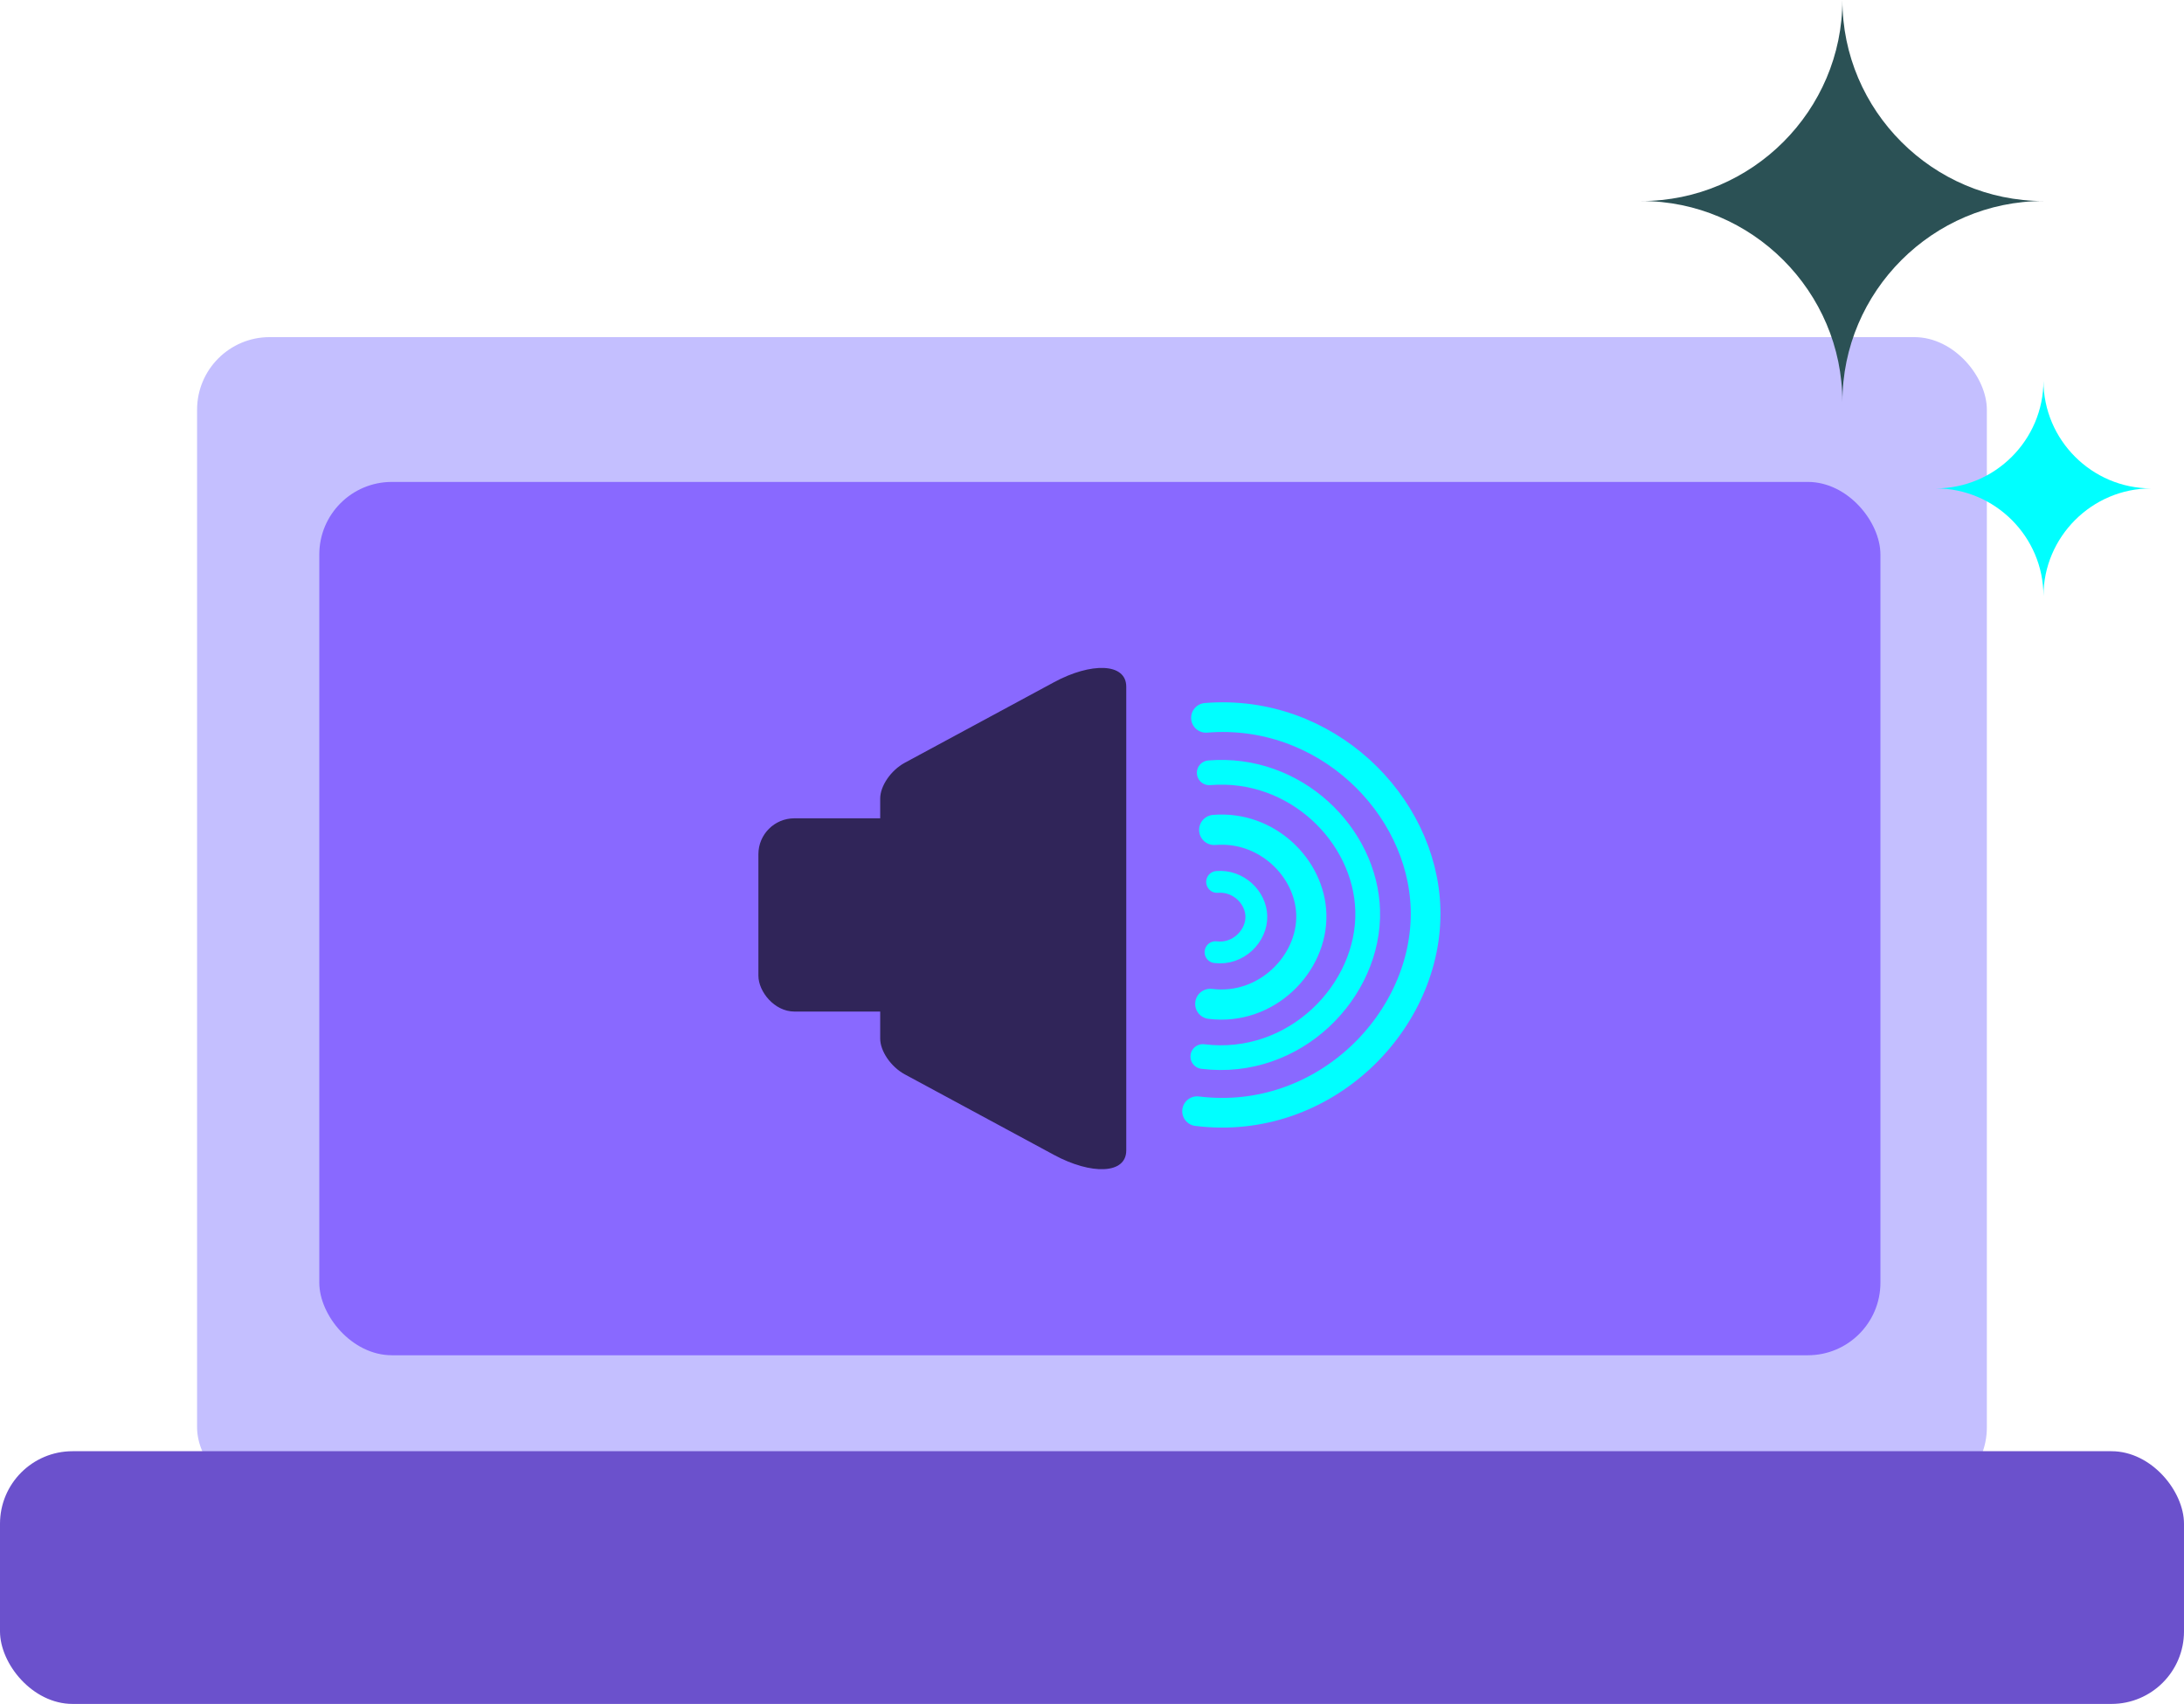
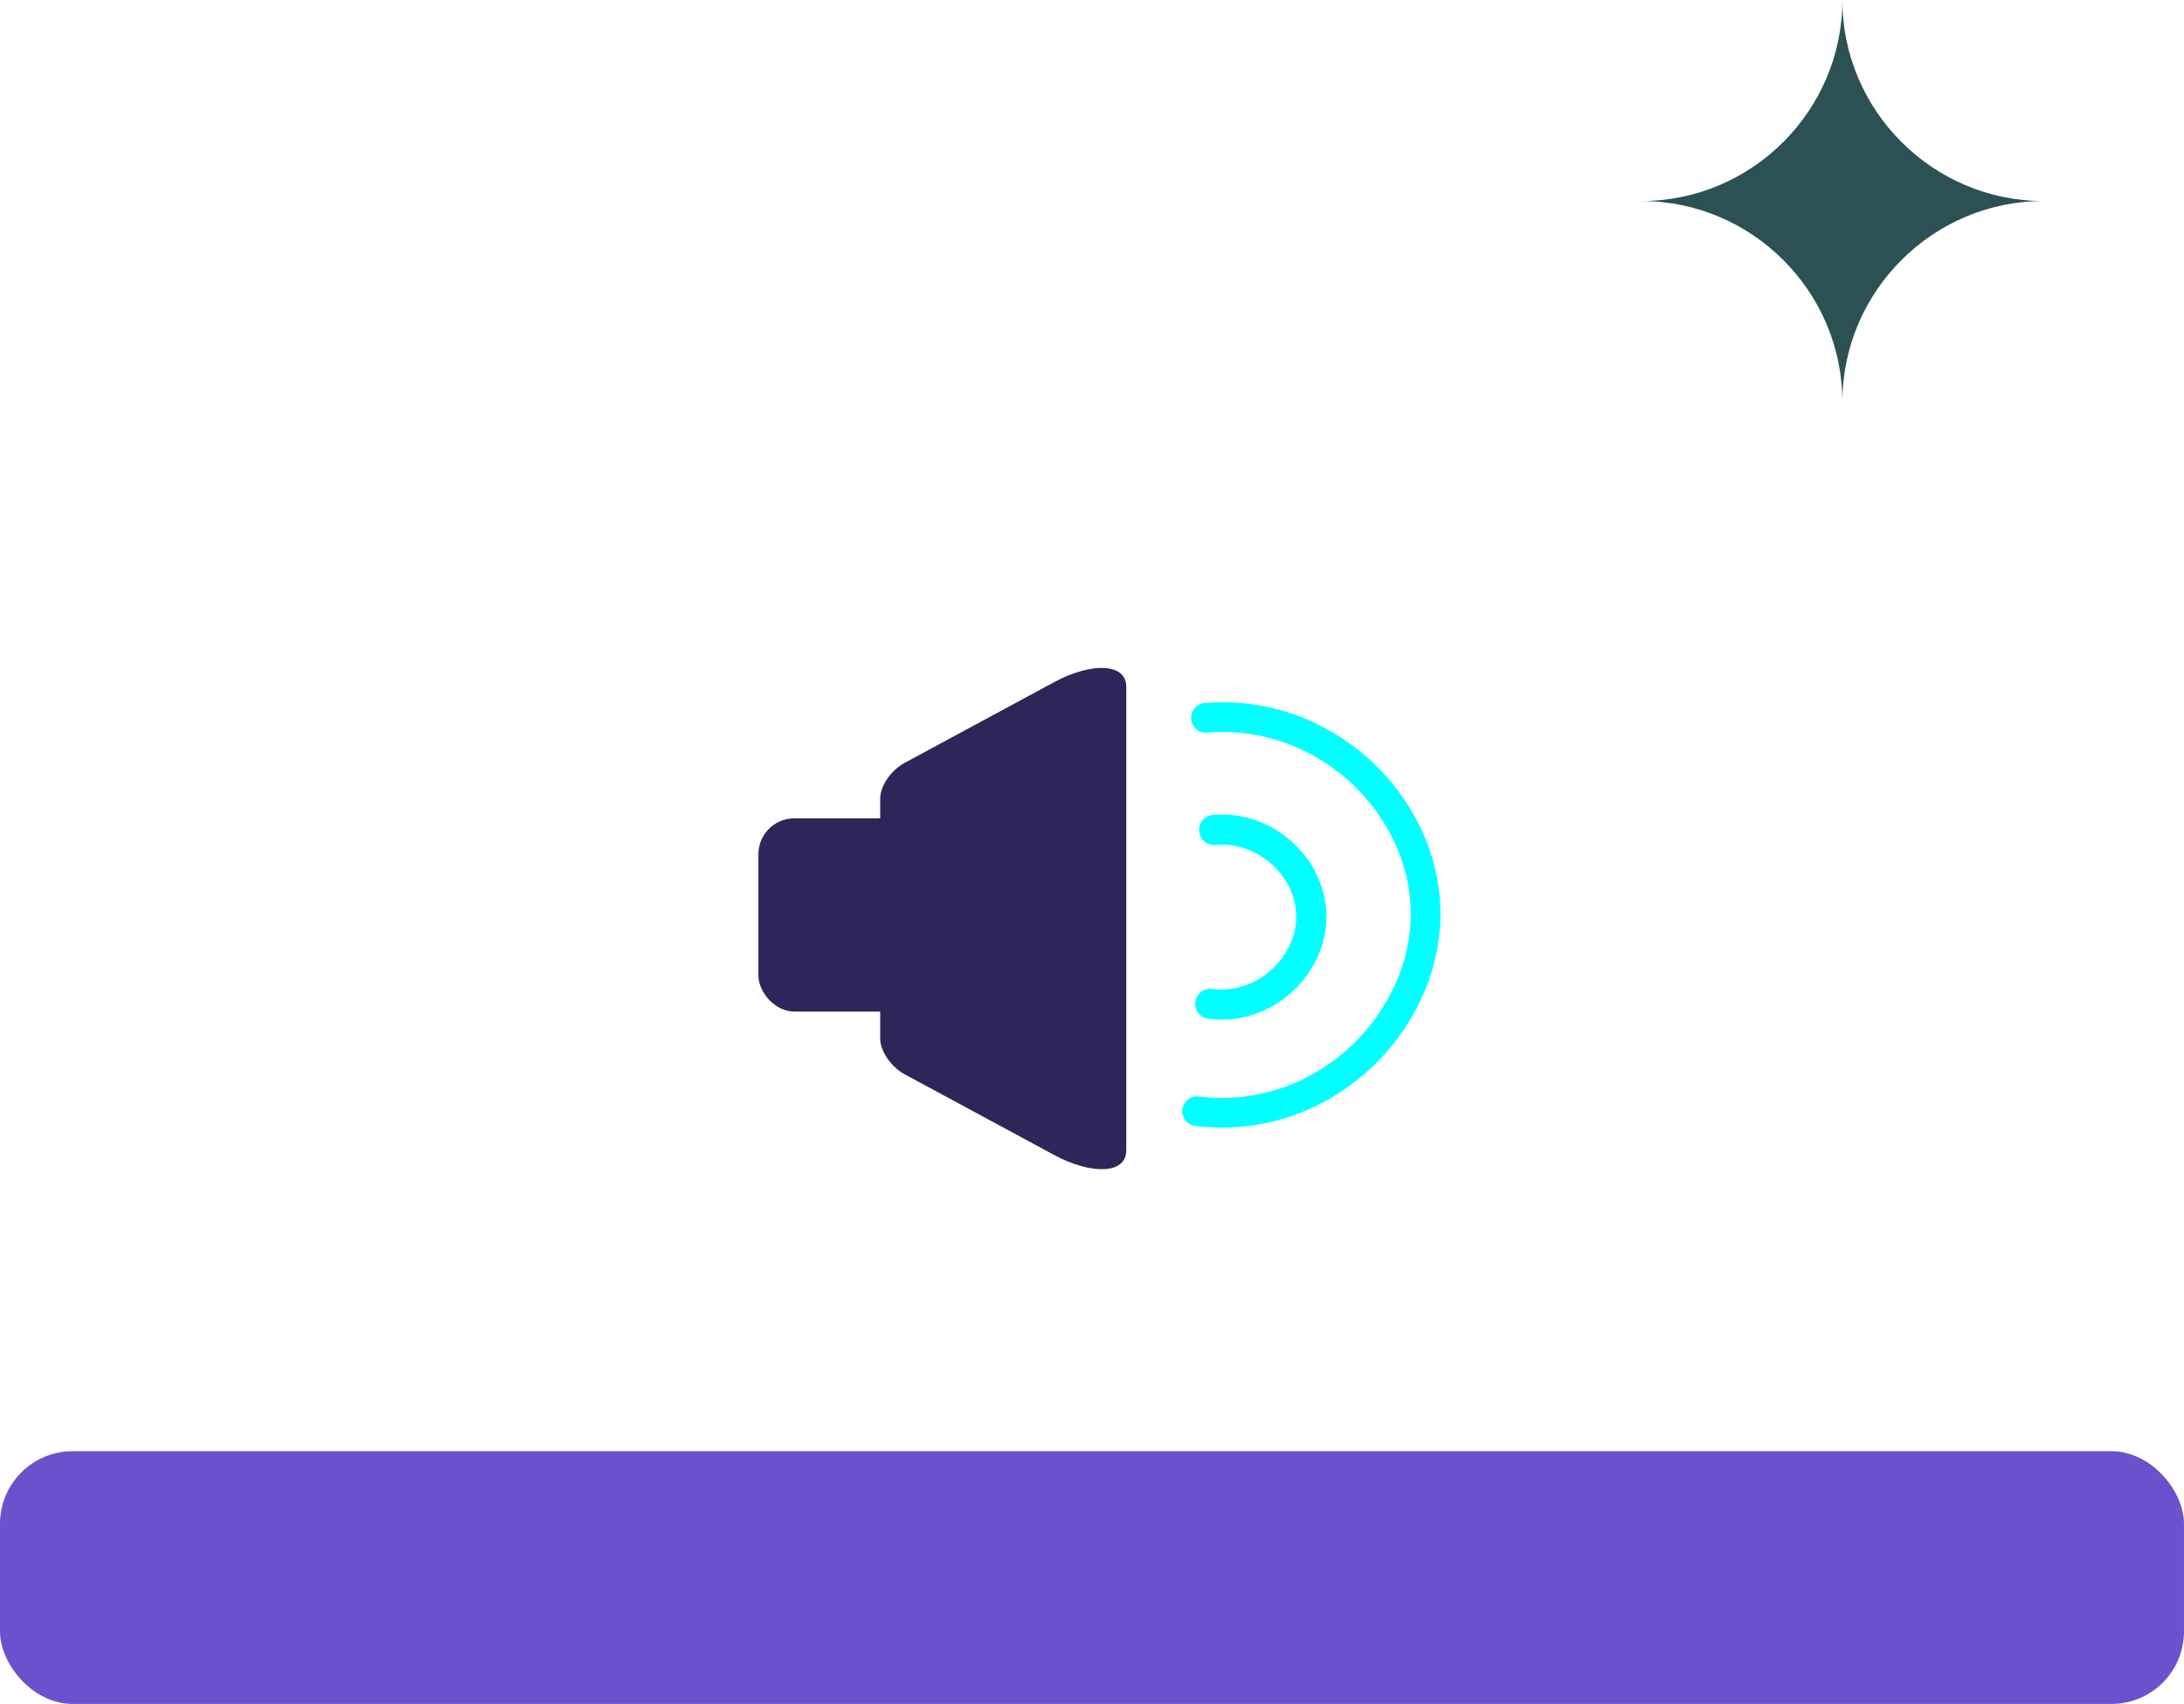
<svg xmlns="http://www.w3.org/2000/svg" id="Layer_2" viewBox="0 0 361.15 281.84">
  <defs>
    <style>.cls-1{stroke-width:3.61px;}.cls-1,.cls-2,.cls-3,.cls-4{fill:none;stroke:aqua;stroke-linecap:round;stroke-linejoin:round;}.cls-5{fill:#8969ff;}.cls-2{stroke-width:4.99px;}.cls-6{fill:aqua;}.cls-6,.cls-7,.cls-8,.cls-9,.cls-10{stroke-width:0px;}.cls-7{fill:#6b51cc;}.cls-8{fill:#2b5155;}.cls-9{fill:#302559;}.cls-10{fill:#c4bfff;}.cls-3{stroke-width:4.91px;}.cls-4{stroke-width:4.09px;}</style>
  </defs>
  <g id="Layer_1-2">
-     <rect class="cls-10" x="32.59" y="55.76" width="295.96" height="192.34" rx="12" ry="12" />
    <rect class="cls-7" y="240.03" width="361.15" height="41.8" rx="12" ry="12" />
-     <rect class="cls-5" x="52.8" y="79.71" width="258.15" height="144.45" rx="12" ry="12" />
    <path class="cls-8" d="M304.66,0h0c0,18.29,14.96,33.25,33.25,33.25h0c-18.29,0-33.25,14.96-33.25,33.25h0c0-18.29-14.96-33.25-33.25-33.25h0c18.29,0,33.25-14.96,33.25-33.25Z" />
-     <path class="cls-6" d="M337.91,62.97h0c0,9.8,8.01,17.81,17.81,17.81h0c-9.8,0-17.81,8.02-17.81,17.81h0c0-9.8-8.01-17.81-17.81-17.81h0c9.8,0,17.81-8.02,17.81-17.81Z" />
    <path class="cls-2" d="M200.13,166.04c9.31,1.16,16.95-6.65,16.71-14.81-.22-7.66-7.34-14.68-16.06-13.96" />
-     <path class="cls-4" d="M198.9,174.75c15.18,1.89,27.64-10.85,27.26-24.16-.36-12.49-11.97-23.95-26.2-22.77" />
-     <path class="cls-1" d="M201,157.49c3.76.47,6.85-2.69,6.75-5.98-.09-3.09-2.96-5.93-6.49-5.64" />
    <path class="cls-3" d="M197.95,183.79c21.05,2.62,38.31-15.03,37.78-33.49-.5-17.31-16.59-33.19-36.31-31.57" />
    <rect class="cls-9" x="125.41" y="135.35" width="45.67" height="31.96" rx="5.94" ry="5.94" />
    <path class="cls-9" d="M174.31,191.03l-24.69-13.33c-2.33-1.26-4.07-3.87-4.07-5.92v-39.7c0-2.05,1.74-4.66,4.07-5.92l24.69-13.33c6.11-3.3,11.93-3.21,11.93.75v76.7c0,3.96-5.82,4.05-11.93.75Z" />
  </g>
</svg>